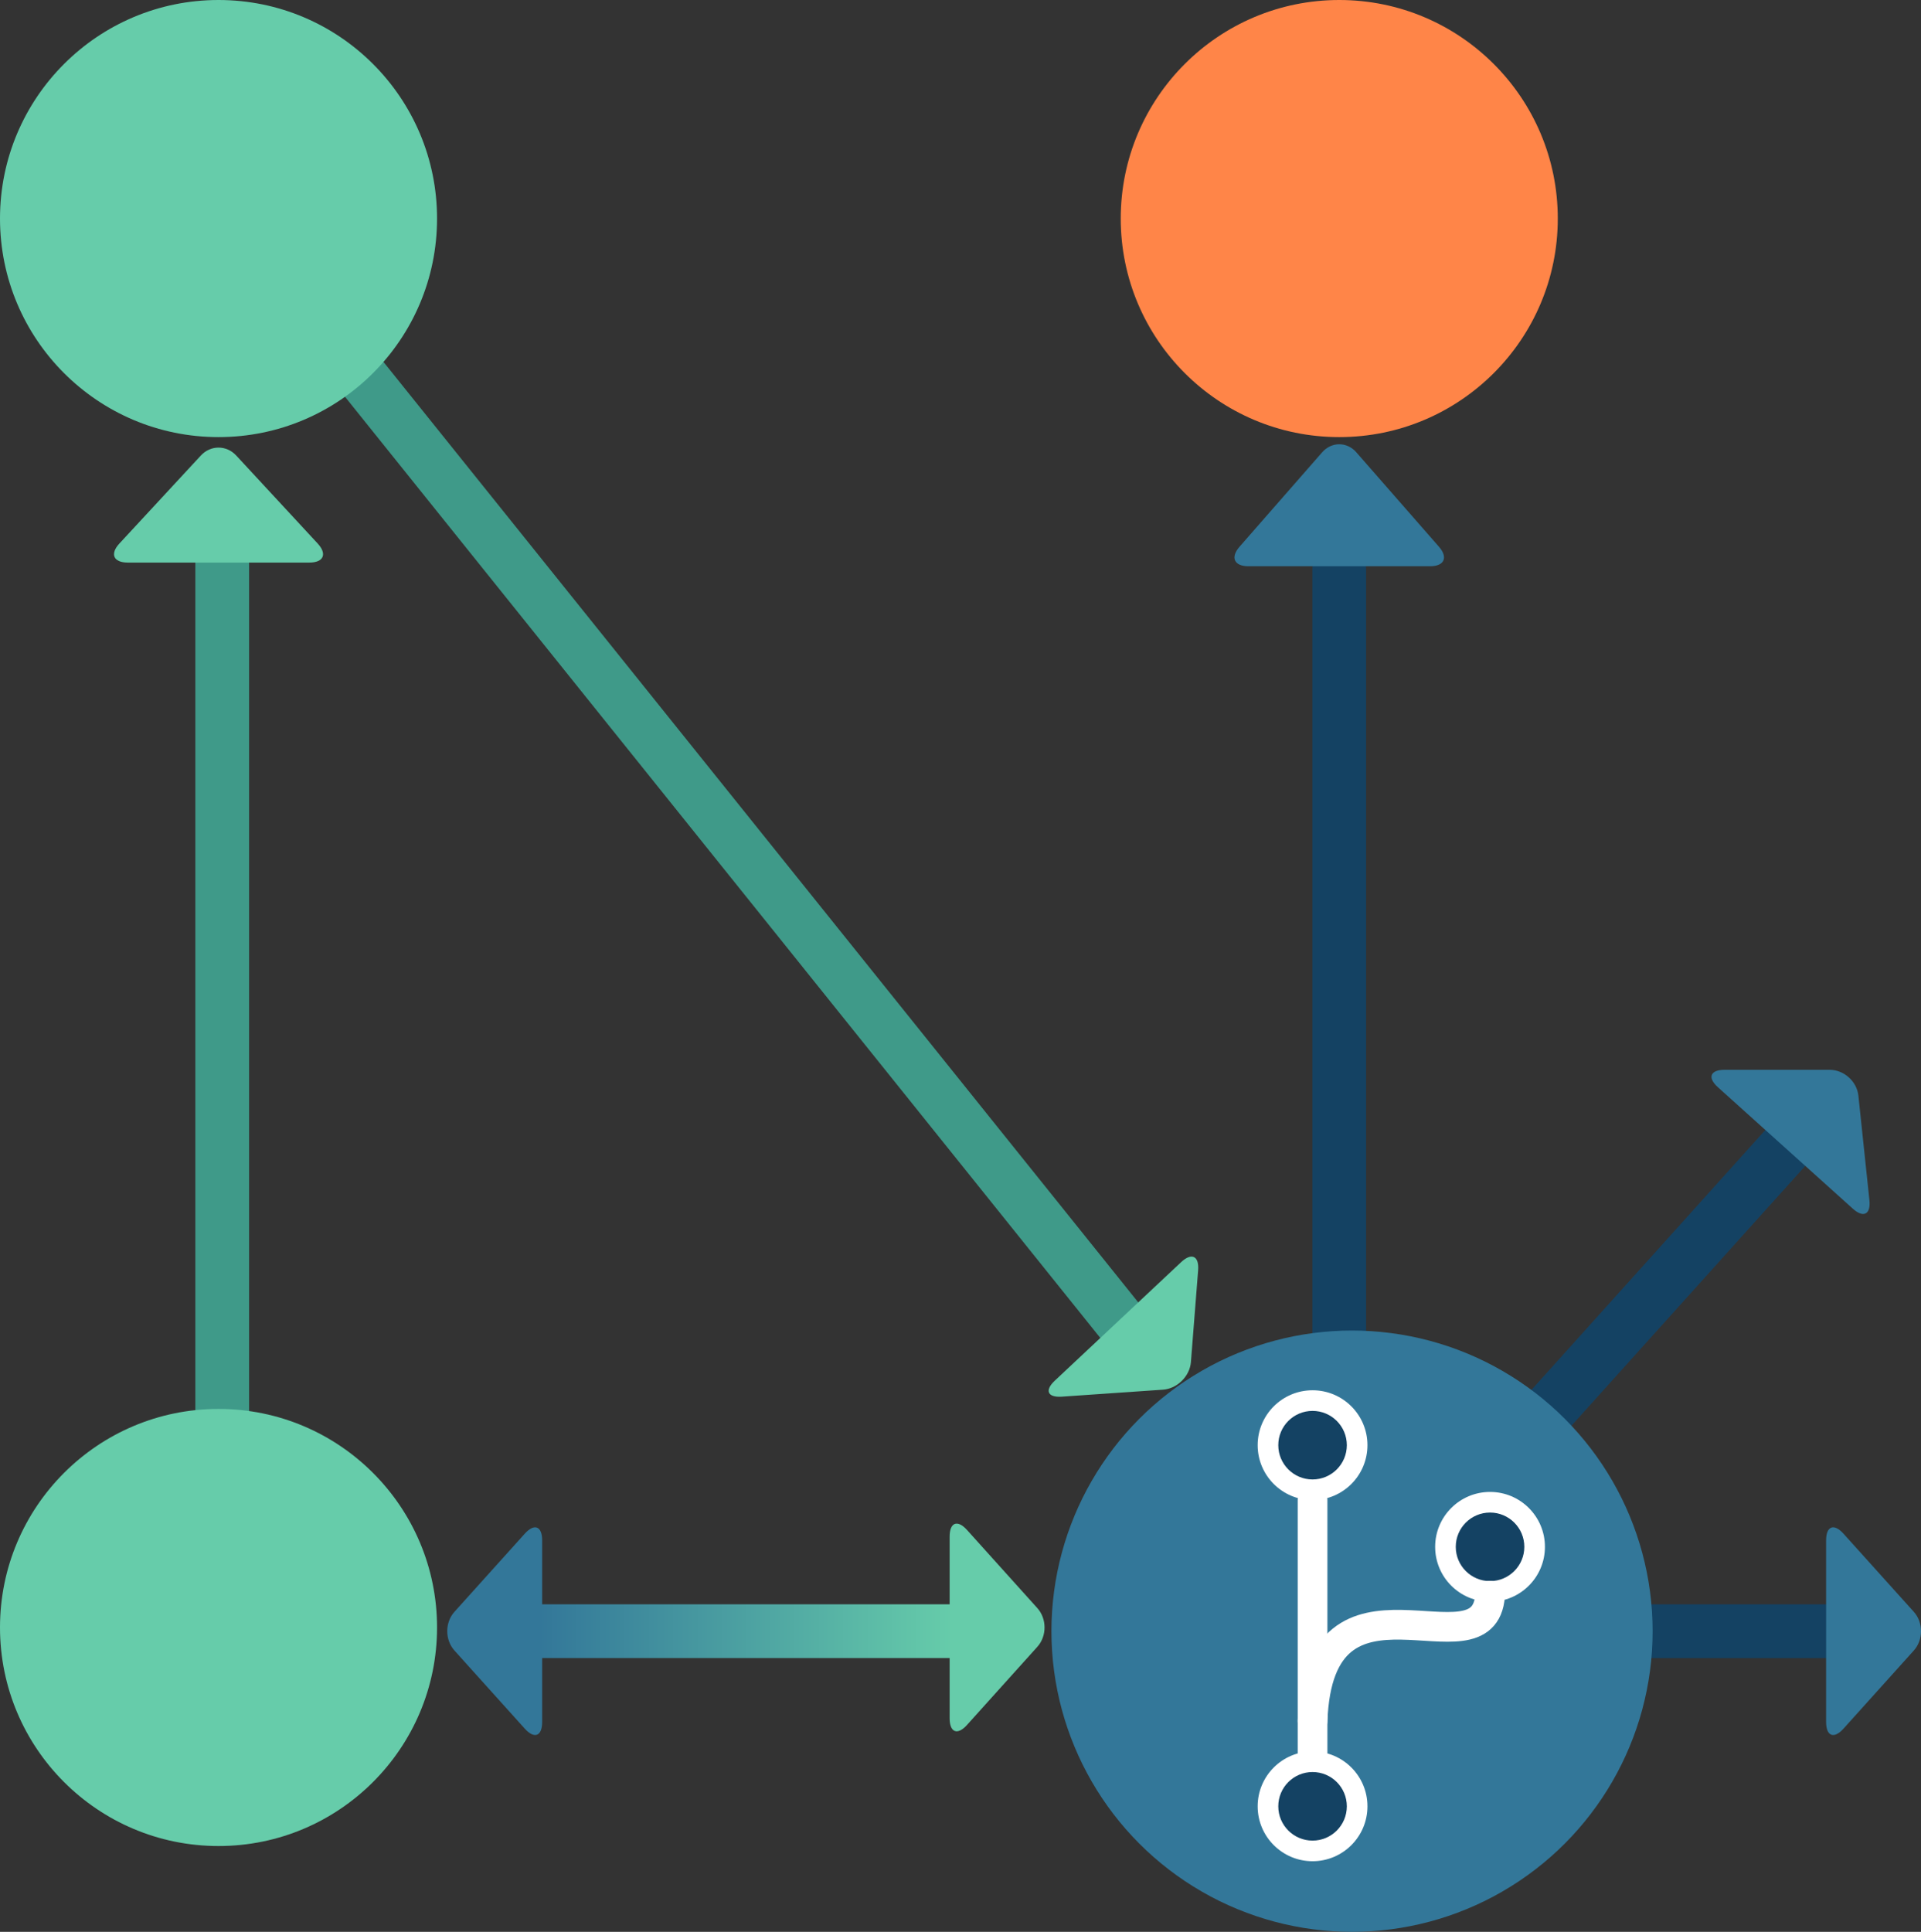
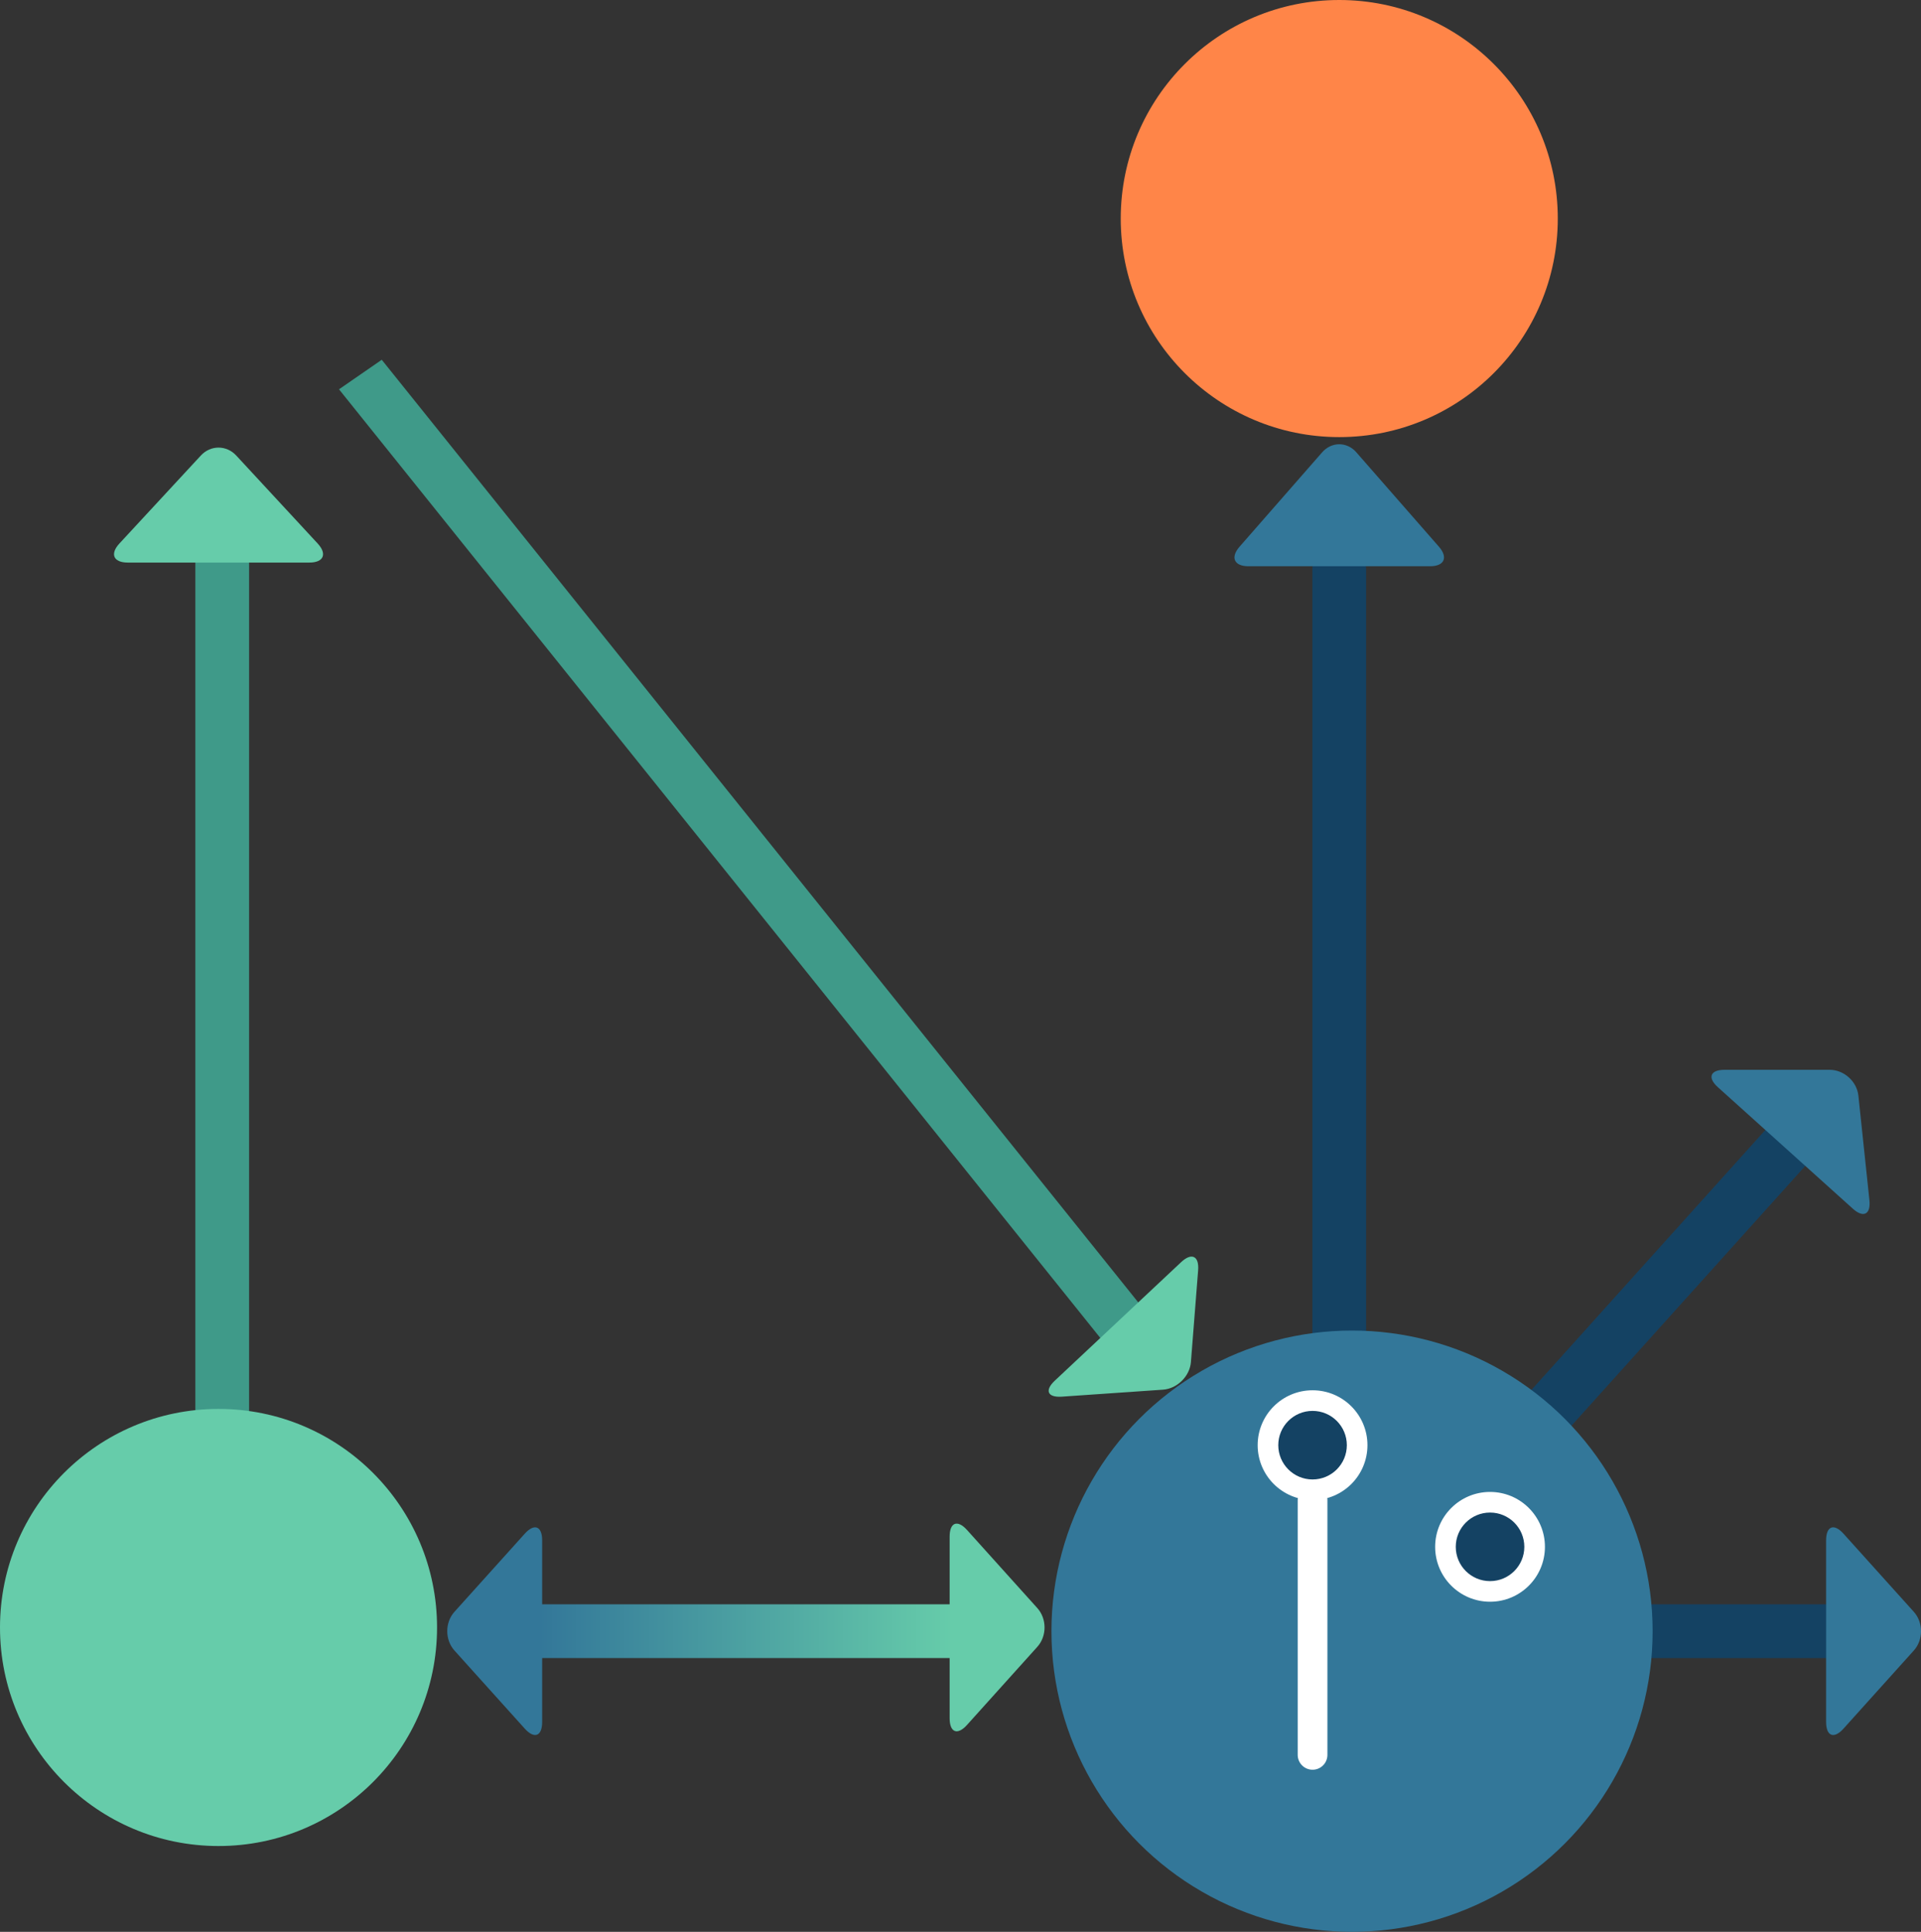
<svg xmlns="http://www.w3.org/2000/svg" id="Layer_2" data-name="Layer 2" viewBox="0 0 517.25 520.1">
  <rect x="0" y="0" width="517.25" height="520.1" fill="#333333" stroke="none" />
  <defs>
    <style>
      .cls-1 {
        fill: #ff8548;
      }

      .cls-2 {
        fill: url(#linear-gradient);
      }

      .cls-3 {
        fill: #144263;
      }

      .cls-4 {
        fill: #6ca;
      }

      .cls-5 {
        fill: #fff;
      }

      .cls-6 {
        fill: none;
        stroke: #fff;
        stroke-linecap: round;
        stroke-linejoin: round;
        stroke-width: 8px;
      }

      .cls-7 {
        fill: #3f9a89;
      }

      .cls-8 {
        fill: #379;
      }
    </style>
    <linearGradient id="linear-gradient" x1="145.35" y1="439.16" x2="256.4" y2="439.16" gradientTransform="translate(-238.28 640.03) rotate(-90)" gradientUnits="userSpaceOnUse">
      <stop offset="0" stop-color="#379" />
      <stop offset="1" stop-color="#6ca" />
      <stop offset="1" stop-color="#3f9a89" />
    </linearGradient>
  </defs>
  <g id="Icon_Set_Artwork" data-name="Icon Set Artwork">
    <g>
      <polygon class="cls-7" points="313.1 358.88 301.59 366.84 91.28 104.81 102.79 96.86 313.1 358.88" />
      <rect class="cls-7" x="52.6" y="143.09" width="14.47" height="295.07" rx="7.23" ry="7.23" />
-       <circle class="cls-4" cx="58.84" cy="58.84" r="58.84" />
      <circle class="cls-1" cx="360.61" cy="58.84" r="58.84" />
      <rect class="cls-2" x="193.64" y="383.63" width="14.47" height="111.04" transform="translate(640.03 238.28) rotate(90)" />
      <path class="cls-4" d="M279.32,443.36c2.58-2.86,2.58-7.54,0-10.41l-18.94-21.04c-2.58-2.86-4.68-2.05-4.68,1.8v48.89c0,3.85,2.11,4.66,4.68,1.8l18.94-21.04Z" />
      <path class="cls-4" d="M313.14,374.14c3.84-.27,7.23-3.62,7.53-7.46l1.94-24.7c.3-3.84-1.75-4.82-4.56-2.19l-34.03,31.92c-2.81,2.63-1.96,4.57,1.88,4.31l27.23-1.88Z" />
      <circle class="cls-4" cx="58.84" cy="438.16" r="58.84" />
      <rect class="cls-3" x="447.22" y="390.74" width="14.47" height="96.83" rx="4.21" ry="4.21" transform="translate(893.61 -15.3) rotate(90)" />
      <path class="cls-8" d="M515.32,444.36c2.58-2.86,2.58-7.54,0-10.41l-18.94-21.04c-2.58-2.86-4.68-2.05-4.68,1.8v48.89c0,3.85,2.11,4.66,4.68,1.8l18.94-21.04Z" />
      <rect class="cls-3" x="353.37" y="146.06" width="14.47" height="333.46" rx="7.23" ry="7.23" />
      <path class="cls-8" d="M365.22,121.78c-2.54-2.9-6.68-2.9-9.22,0l-22.23,25.4c-2.54,2.9-1.46,5.27,2.39,5.27h48.89c3.85,0,4.93-2.37,2.39-5.27l-22.23-25.4Z" />
      <rect class="cls-3" x="417.75" y="279.2" width="14.47" height="183.56" rx="5.83" ry="5.83" transform="translate(357.29 -189.07) rotate(41.99)" />
      <path class="cls-8" d="M500.39,294.98c-.4-3.83-3.88-6.96-7.73-6.96h-28.31c-3.85,0-4.66,2.11-1.8,4.68l36.34,32.71c2.86,2.58,4.87,1.55,4.47-2.28l-2.97-28.15Z" />
      <circle class="cls-8" cx="364.05" cy="439.16" r="80.94" />
      <circle class="cls-5" cx="353.42" cy="389.08" r="14.78" />
      <circle class="cls-3" cx="353.42" cy="389.08" r="9.23" />
-       <circle class="cls-5" cx="353.42" cy="486.31" r="14.78" />
-       <circle class="cls-3" cx="353.42" cy="486.31" r="9.23" />
      <circle class="cls-5" cx="401.21" cy="416.45" r="14.78" />
      <circle class="cls-3" cx="401.21" cy="416.45" r="9.23" />
      <path class="cls-6" d="M353.42,403.86c0,41.85,0,54.03,0,68.6" />
-       <path class="cls-6" d="M401.21,429.63c-1.72,22.4-46.08-12.84-47.79,33.73" />
      <path class="cls-4" d="M63.6,122.63c-2.62-2.83-6.9-2.83-9.51,0l-21.93,23.69c-2.62,2.83-1.61,5.14,2.24,5.14h48.89c3.85,0,4.86-2.31,2.24-5.14l-21.93-23.69Z" />
      <path class="cls-8" d="M122.36,433.95c-2.58,2.86-2.58,7.54,0,10.41l18.94,21.04c2.58,2.86,4.68,2.05,4.68-1.8v-48.89c0-3.85-2.11-4.66-4.68-1.8l-18.94,21.04Z" />
    </g>
  </g>
</svg>